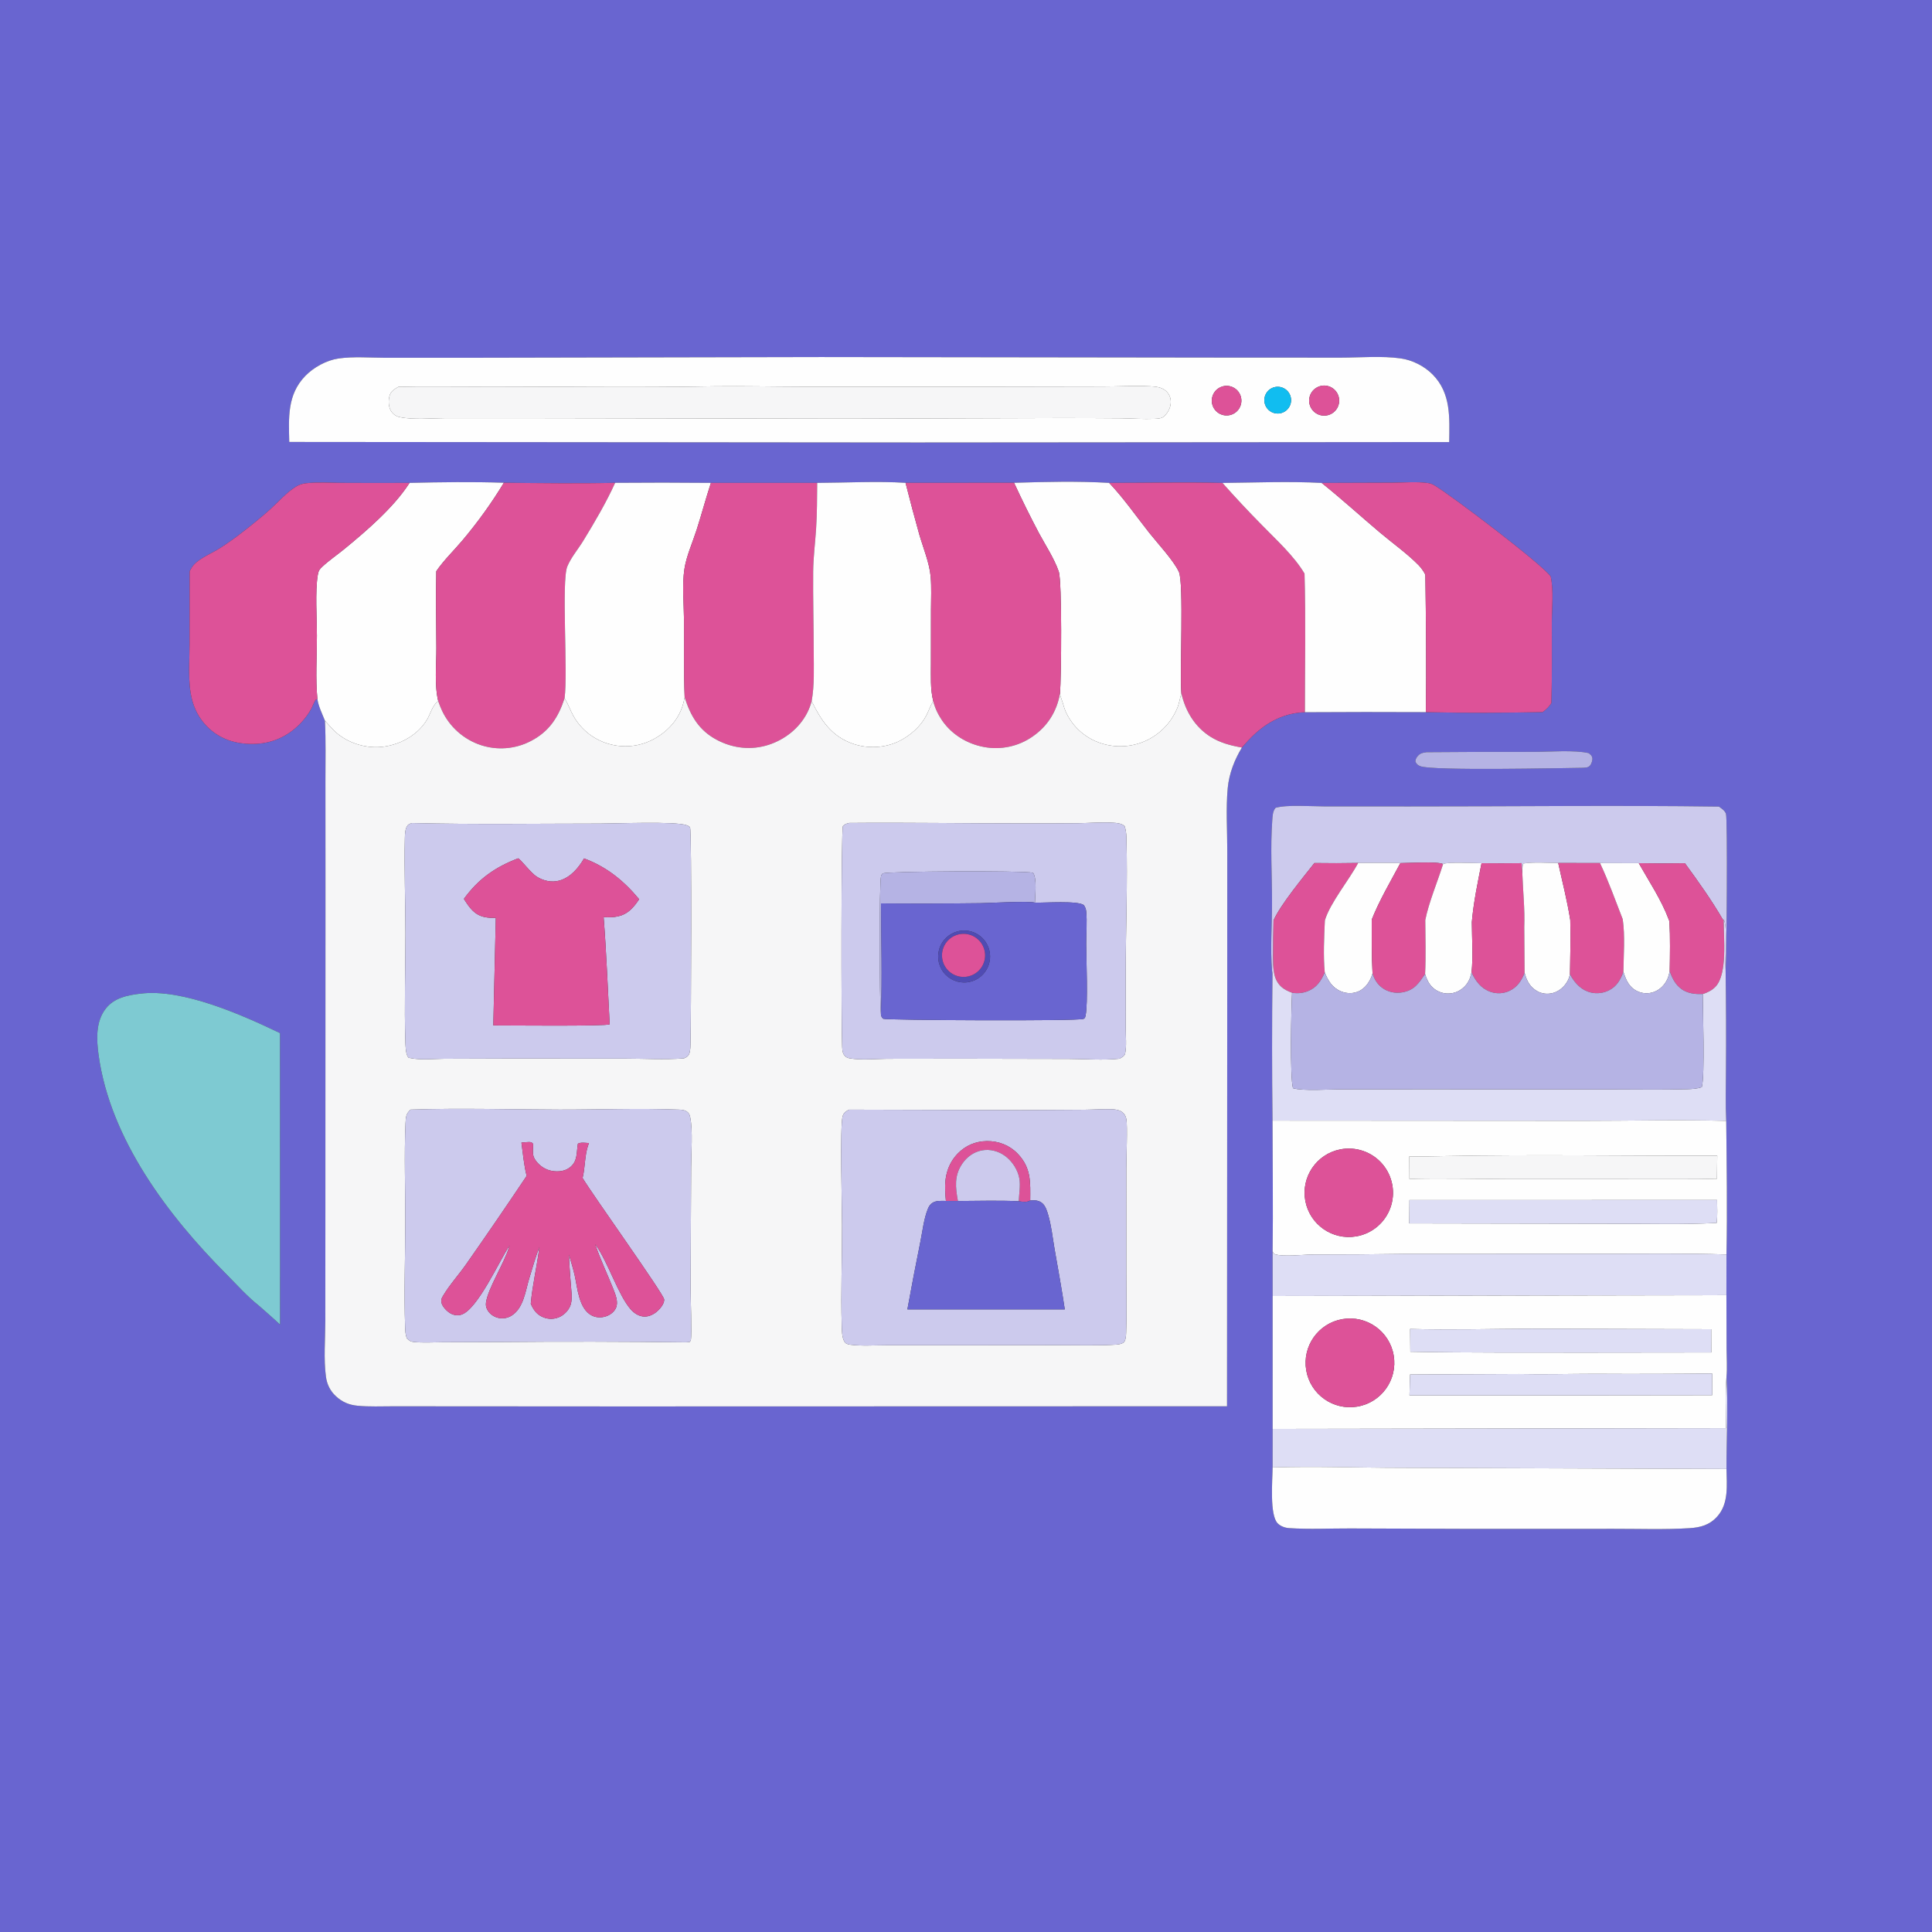
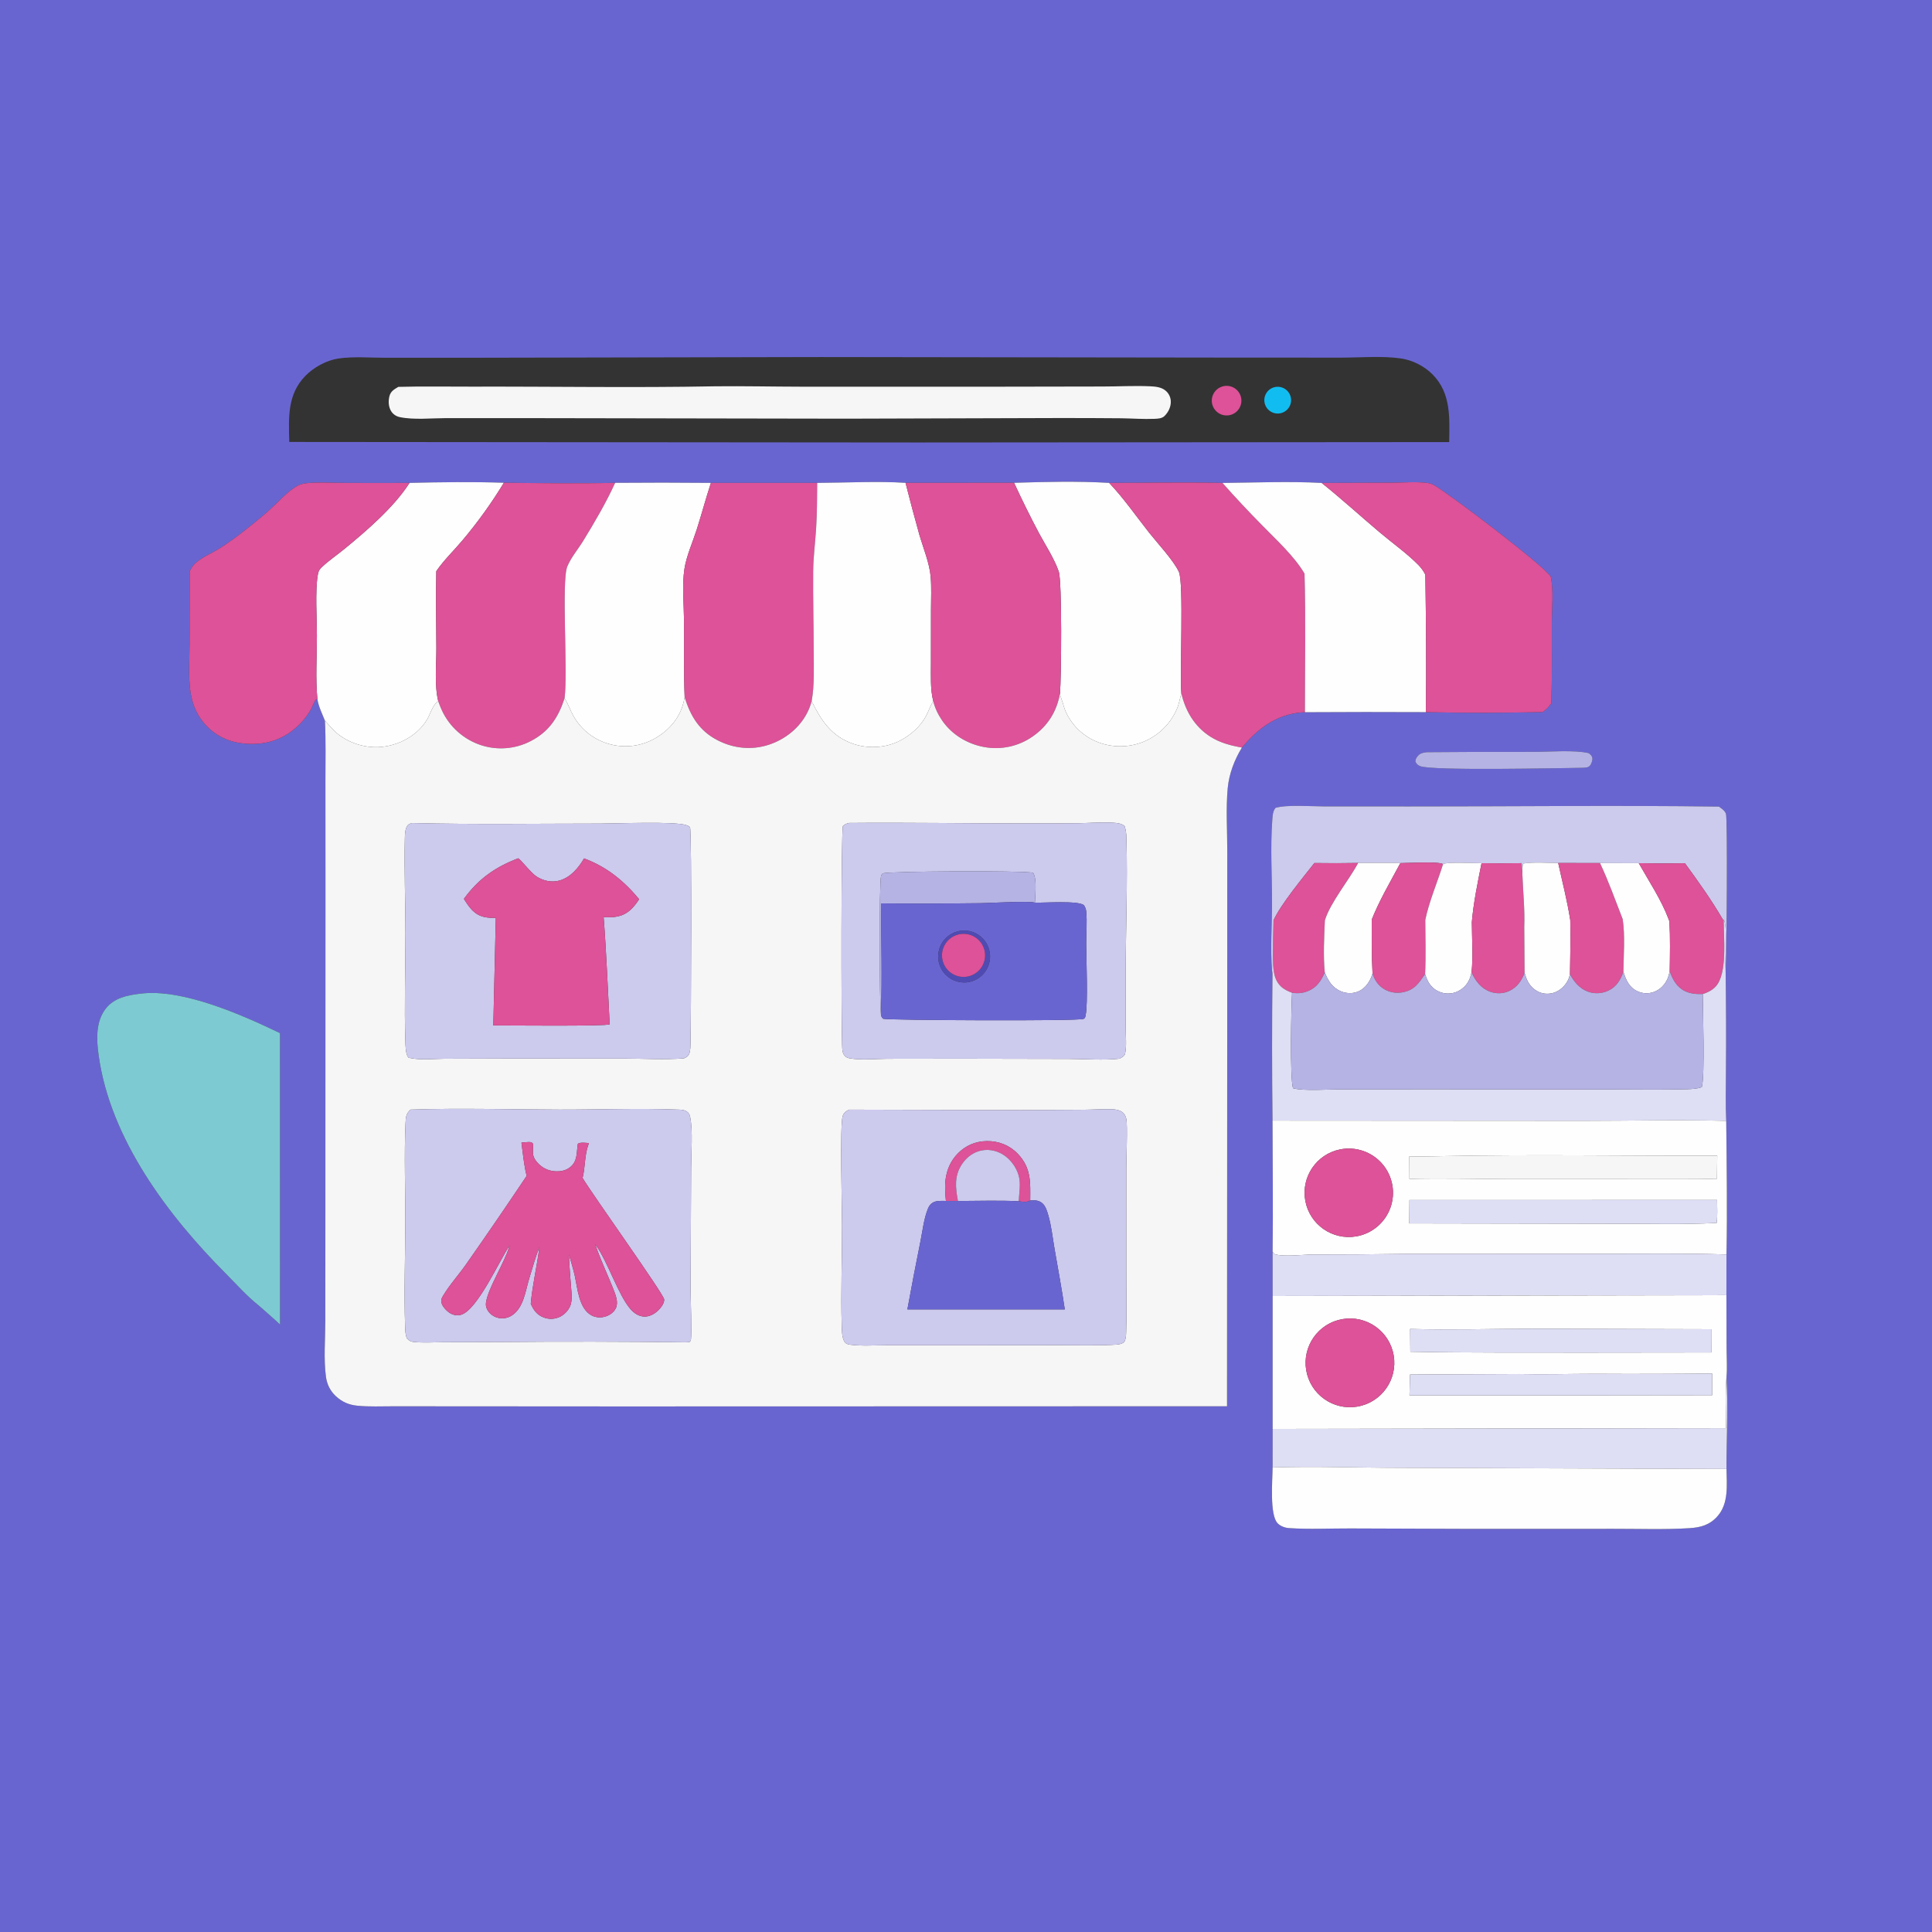
<svg xmlns="http://www.w3.org/2000/svg" width="1024" height="1024">
  <rect width="100%" height="100%" fill="#333333" stroke="none" />
  <path fill="#6965D0" d="M0 0L1024 0L1024 1024L0 1024L0 0ZM217.064 255.939C205.102 256.004 193.14 256 181.178 255.927C174.998 255.907 168.447 255.432 162.33 256.113C160.254 256.344 158.605 256.845 156.818 257.954C151.806 261.065 147.657 265.912 143.291 269.862C138.457 274.236 133.249 278.363 128.102 282.362C124.422 285.221 120.62 287.918 116.706 290.447C112.445 293.157 106.088 295.675 102.747 299.33C101.848 300.314 101.171 301.586 100.513 302.739L100.466 341.484C100.473 350.78 99.465 361.242 101.651 370.321C102.988 375.876 105.648 380.888 109.667 384.967C116.336 391.734 124.667 394.377 134.018 394.319C143.75 394.259 152.369 390.522 159.137 383.524C161.395 381.19 163.479 378.466 165.015 375.602C165.486 374.724 166.769 371.375 167.388 370.865C167.62 370.674 167.949 370.65 168.23 370.542C168.851 374.566 170.755 378.219 172.223 381.99C172.752 392.665 172.473 403.443 172.486 414.135L172.512 470.297L172.459 640.928L172.418 700.201C172.41 709.682 171.49 720.32 172.751 729.676C173.294 733.706 174.99 737.183 177.972 739.961C181.384 743.139 185.02 744.655 189.601 745.08C195.753 745.652 202.088 745.375 208.269 745.364L235.596 745.38L329.632 745.438L650.352 745.355L650.462 517.985L650.484 450.941C650.485 440.044 649.701 428.468 650.725 417.643C651.441 410.078 654.293 402.685 658.232 396.225C659.285 395 660.36 393.794 661.456 392.607C669.714 383.744 679.368 377.953 691.631 377.495C712.999 377.363 734.368 377.349 755.737 377.452C776.281 377.953 797.073 377.853 817.621 377.417C819.622 375.969 820.865 374.744 822.246 372.665C822.686 358.431 822.473 344.135 822.498 329.892C822.512 322.292 823.546 312.955 821.906 305.583C817.541 299.197 769.182 262.491 760.334 257.287C759.138 256.583 758.273 256.222 756.885 256.024C750.901 255.174 744.033 255.813 737.976 255.831L700.507 255.961C683.123 255.032 665.351 255.803 647.94 255.965C627.977 255.486 607.855 255.94 587.879 255.94C571.326 254.962 554.065 255.377 537.483 255.895L479.958 255.918C465.659 254.943 447.823 255.875 433.122 255.937L376.802 255.934C359.88 255.773 342.957 255.763 326.035 255.905C306.434 256.354 286.673 256.071 267.062 255.871C250.503 255.303 233.63 255.554 217.064 255.939ZM914.612 514.129C915.176 507.105 915.731 433.782 914.785 431.226C914.604 430.737 914.091 429.988 913.718 429.612C912.942 428.832 911.966 428.168 911.086 427.508C856.359 426.758 801.549 427.466 746.811 427.419L701.591 427.392C694.95 427.395 682.017 426.404 676.072 428.165C674.563 429.943 674.501 432.345 674.331 434.643C673.264 449.088 674.199 464.165 674.201 478.675C674.202 490.456 673.235 502.783 674.211 514.513C674.269 515.237 674.344 515.959 674.435 516.68C674.149 542.438 674.157 568.198 674.459 593.956C674.482 617.032 674.814 640.154 674.508 663.225L674.521 686.898L674.527 757.356L674.502 777.784C674.468 784.279 672.784 803.085 677.252 807.46C678.783 808.958 681.051 809.777 683.149 809.921C693.861 810.653 704.973 810.067 715.731 810.109L780.679 810.336L855.188 810.31C868.538 810.278 882.172 810.802 895.477 809.962C901.314 809.594 906.097 808.308 910.178 803.771C916.362 796.896 915.218 787.139 915.079 778.593C915.051 762.377 916.028 745.939 915.079 729.757C915.516 724.981 915.143 719.928 915.125 715.112L915.033 686.467L915.071 664.892C915.542 641.353 915.171 617.629 914.935 594.081C914.509 585.275 914.781 576.333 914.796 567.515C914.937 549.719 914.876 531.923 914.612 514.129ZM435.168 189.246L251.685 189.612L204.107 189.621C196.148 189.619 187.273 188.866 179.411 190.014C173.07 190.94 166.215 194.693 161.762 199.311C152.163 209.264 153.026 221.454 153.315 234.243L486.25 234.526L768.108 234.309C768.272 221.373 769.158 208.408 759.3 198.467C754.896 194.026 748.62 190.848 742.416 189.967C732.395 188.544 720.982 189.547 710.833 189.557L650.383 189.531L435.168 189.246ZM756.057 398.684C753.773 399.049 752.515 399.221 751.069 401.172C750.468 401.983 750.282 402.624 750.161 403.631C750.781 404.977 751.417 405.582 752.822 406.122C759.32 408.619 827.243 407.107 839.125 406.953C840.527 406.786 841.714 406.924 842.733 405.786C843.501 404.927 844.179 402.874 843.983 401.768C843.742 400.41 843.038 399.998 842.052 399.174C834.765 397.395 820.898 398.492 812.749 398.497C793.852 398.458 774.954 398.52 756.057 398.684ZM74.276 526.679C67.534 527.459 60.602 528.854 56.122 534.492C50.605 541.435 51.136 551.113 52.285 559.375C58.466 603.834 89.131 644.403 119.95 675.316C125.469 680.852 131.044 687.175 137.178 691.992C140.946 695.323 144.767 698.611 148.431 702.057L148.401 547.56C128.364 537.963 96.623 523.768 74.276 526.679Z" />
-   <path fill="#FEFEFE" d="M153.315 234.243C153.026 221.454 152.163 209.264 161.762 199.311C166.215 194.693 173.07 190.94 179.411 190.014C187.273 188.866 196.148 189.619 204.107 189.621L251.685 189.612L435.168 189.246L650.383 189.531L710.833 189.557C720.982 189.547 732.395 188.544 742.416 189.967C748.62 190.848 754.896 194.026 759.3 198.467C769.158 208.408 768.272 221.373 768.108 234.309L486.25 234.526L153.315 234.243ZM379.257 204.744C336.015 205.577 292.674 204.808 249.419 204.926C236.673 204.961 223.86 204.703 211.122 205.047C208.951 206.359 207.103 207.328 206.42 209.943C205.749 212.508 205.871 215.603 207.296 217.902C208.345 219.595 210.004 220.69 211.942 221.089C219.414 222.63 228.642 221.633 236.338 221.614L279.71 221.619L448.403 221.906L560.751 221.571C571.914 221.555 583.076 221.595 594.239 221.692C600.088 221.775 606.066 222.237 611.903 221.99C613.695 221.914 615.827 221.832 617.173 220.524C619.23 218.525 620.657 215.637 620.545 212.733C620.481 210.483 619.434 208.375 617.682 206.963C615.407 205.138 612.403 204.868 609.592 204.741C601.193 204.362 592.666 204.863 584.248 204.86L522.473 204.968L424.318 204.953C409.305 204.926 394.265 204.584 379.257 204.744ZM647.759 204.873C645.059 205.724 643.027 207.963 642.441 210.733C641.855 213.502 642.805 216.372 644.929 218.244C647.052 220.116 650.018 220.7 652.692 219.771C656.745 218.365 658.917 213.963 657.569 209.891C656.22 205.818 651.85 203.583 647.759 204.873ZM699.207 204.807C696.488 205.754 694.492 208.094 693.985 210.928C693.478 213.763 694.54 216.65 696.762 218.481C698.984 220.311 702.021 220.801 704.706 219.761C708.76 218.19 710.806 213.661 709.306 209.581C707.806 205.502 703.312 203.377 699.207 204.807ZM675.066 205.332C671.363 206.509 669.297 210.448 670.434 214.163C671.571 217.879 675.487 219.988 679.215 218.891C681.662 218.172 683.535 216.192 684.117 213.708C684.7 211.224 683.903 208.618 682.03 206.885C680.157 205.152 677.498 204.559 675.066 205.332Z" />
  <path fill="#F6F6F7" d="M211.122 205.047C223.86 204.703 236.673 204.961 249.419 204.926C292.674 204.808 336.015 205.577 379.257 204.744C394.265 204.584 409.305 204.926 424.318 204.953L522.473 204.968L584.248 204.86C592.666 204.863 601.193 204.362 609.592 204.741C612.403 204.868 615.407 205.138 617.682 206.963C619.434 208.375 620.481 210.483 620.545 212.733C620.657 215.637 619.23 218.525 617.173 220.524C615.827 221.832 613.695 221.914 611.903 221.99C606.066 222.237 600.088 221.775 594.239 221.692C583.076 221.595 571.914 221.555 560.751 221.571L448.403 221.906L279.71 221.619L236.338 221.614C228.642 221.633 219.414 222.63 211.942 221.089C210.004 220.69 208.345 219.595 207.296 217.902C205.871 215.603 205.749 212.508 206.42 209.943C207.103 207.328 208.951 206.359 211.122 205.047Z" />
  <path fill="#DD5298" d="M652.692 219.771C650.018 220.7 647.052 220.116 644.929 218.244C642.805 216.372 641.855 213.502 642.441 210.733C643.027 207.963 645.059 205.724 647.759 204.873C651.85 203.583 656.22 205.818 657.569 209.891C658.917 213.963 656.745 218.365 652.692 219.771Z" />
-   <path fill="#DD5298" d="M704.706 219.761C702.021 220.801 698.984 220.311 696.762 218.481C694.54 216.65 693.478 213.763 693.985 210.928C694.492 208.094 696.488 205.754 699.207 204.807C703.312 203.377 707.806 205.502 709.306 209.581C710.806 213.661 708.76 218.19 704.706 219.761Z" />
  <path fill="#11BDF0" d="M679.215 218.891C675.487 219.988 671.571 217.879 670.434 214.163C669.297 210.448 671.363 206.509 675.066 205.332C677.498 204.559 680.157 205.152 682.03 206.885C683.903 208.618 684.7 211.224 684.117 213.708C683.535 216.192 681.662 218.172 679.215 218.891Z" />
  <path fill="#FEFEFE" d="M217.064 255.939C233.63 255.554 250.503 255.303 267.062 255.871C260.503 266.679 253.365 276.574 245.238 286.259C240.687 291.682 235.215 296.918 231.238 302.736C230.948 316.267 231.221 329.842 231.281 343.378C231.321 352.34 230.173 362.963 232.273 371.65C232.027 371.847 231.774 372.036 231.536 372.242C229.122 374.318 228.046 378.449 226.455 381.186C220.892 390.759 209.128 396.344 198.342 396.001C190.014 395.735 181.581 392.251 175.913 386.053L172.223 381.99C170.755 378.219 168.851 374.566 168.23 370.542C167.158 359.635 167.974 347.878 167.965 336.872C167.957 327.858 166.974 313.141 168.435 304.767C168.48 304.513 168.535 304.261 168.582 304.007C168.905 302.276 169.624 301.479 170.911 300.282C174.51 296.938 178.732 294.077 182.54 290.956C194.324 281.297 208.505 269.097 216.8 256.355C216.889 256.217 216.976 256.078 217.064 255.939Z" />
  <path fill="#FEFEFE" d="M537.483 255.895C554.065 255.377 571.326 254.962 587.879 255.94C595.605 264.064 602.142 273.556 609.096 282.351C613.535 287.966 621.893 296.881 624.806 303.025C627.551 308.814 625.219 356.214 626.144 367.42C625.348 370.305 624.924 373.214 623.689 375.969C620.163 383.98 613.589 390.254 605.423 393.403C597.316 396.494 588.314 396.247 580.388 392.717C573.427 389.594 567.869 384.003 564.786 377.024C563.9 374.996 563.479 372.834 562.695 370.777C562.276 369.676 561.97 368.78 561.815 367.603C562.518 359.53 562.972 308.123 561.148 302.898C558.701 295.889 554.24 289.197 550.72 282.659C546.066 273.859 541.652 264.934 537.483 255.895Z" />
  <path fill="#DD5298" d="M100.513 302.739C101.171 301.586 101.848 300.314 102.747 299.33C106.088 295.675 112.445 293.157 116.706 290.447C120.62 287.918 124.422 285.221 128.102 282.362C133.249 278.363 138.457 274.236 143.291 269.862C147.657 265.912 151.806 261.065 156.818 257.954C158.605 256.845 160.254 256.344 162.33 256.113C168.447 255.432 174.998 255.907 181.178 255.927C193.14 256 205.102 256.004 217.064 255.939C216.976 256.078 216.889 256.217 216.8 256.355C208.505 269.097 194.324 281.297 182.54 290.956C178.732 294.077 174.51 296.938 170.911 300.282C169.624 301.479 168.905 302.276 168.582 304.007C168.535 304.261 168.48 304.513 168.435 304.767C166.974 313.141 167.957 327.858 167.965 336.872C167.974 347.878 167.158 359.635 168.23 370.542C167.949 370.65 167.62 370.674 167.388 370.865C166.769 371.375 165.486 374.724 165.015 375.602C163.479 378.466 161.395 381.19 159.137 383.524C152.369 390.522 143.75 394.259 134.018 394.319C124.667 394.377 116.336 391.734 109.667 384.967C105.648 380.888 102.988 375.876 101.651 370.321C99.465 361.242 100.473 350.78 100.466 341.484L100.513 302.739Z" />
  <path fill="#DD5298" d="M267.062 255.871C286.673 256.071 306.434 256.354 326.035 255.905C321.267 266.414 315.151 276.809 309.121 286.661C306.433 291.052 302.618 295.521 300.675 300.259C297.505 307.989 301.072 356.506 299.229 370.094C295.911 380.271 291.026 387.789 281.289 392.798C273.055 397.073 263.436 397.815 254.645 394.851C245.705 391.819 238.375 385.293 234.331 376.763C233.537 375.112 232.909 373.367 232.273 371.65C230.173 362.963 231.321 352.34 231.281 343.378C231.221 329.842 230.948 316.267 231.238 302.736C235.215 296.918 240.687 291.682 245.238 286.259C253.365 276.574 260.503 266.679 267.062 255.871Z" />
  <path fill="#FEFEFE" d="M326.035 255.905C342.957 255.763 359.88 255.773 376.802 255.934C374.091 264.171 371.879 272.564 369.226 280.824C367.12 287.383 363.837 294.683 362.784 301.404C361.441 309.983 362.459 319.834 362.537 328.532C362.659 342.198 362.341 355.953 362.883 369.602C362.699 370.535 362.493 371.463 362.265 372.386C360.279 380.422 354.903 386.719 347.908 390.928C340.627 395.359 331.864 396.661 323.609 394.539C315.172 392.41 307.999 386.874 303.802 379.252C302.248 376.413 301.239 373.401 299.549 370.612L299.229 370.094C301.072 356.506 297.505 307.989 300.675 300.259C302.618 295.521 306.433 291.052 309.121 286.661C315.151 276.809 321.267 266.414 326.035 255.905Z" />
  <path fill="#DD5298" d="M376.802 255.934L433.122 255.937C433.072 264.005 433.064 272.089 432.557 280.145C432.081 287.701 431.067 295.322 430.999 302.888C430.873 317.08 431.251 331.3 431.287 345.496C431.309 354.117 431.723 363.119 430.19 371.629C429.624 373.747 428.84 375.801 427.851 377.757C423.676 385.93 416.086 391.93 407.415 394.754C398.311 397.719 388.693 396.702 380.224 392.292C370.591 387.275 366.071 379.651 362.883 369.602C362.341 355.953 362.659 342.198 362.537 328.532C362.459 319.834 361.441 309.983 362.784 301.404C363.837 294.683 367.12 287.383 369.226 280.824C371.879 272.564 374.091 264.171 376.802 255.934Z" />
  <path fill="#FEFEFE" d="M433.122 255.937C447.823 255.875 465.659 254.943 479.958 255.918C482.27 265.078 484.702 274.208 487.254 283.305C489.281 290.302 492.675 298.456 493.279 305.706C493.752 311.375 493.471 317.223 493.447 322.912L493.418 351.682C493.434 358.248 493.026 365.193 494.639 371.609C493.165 373.96 492.212 376.761 490.946 379.251C488.038 384.97 482.478 389.834 476.766 392.705C469.271 396.473 459.948 396.944 452.038 394.193C440.757 390.27 435.206 381.887 430.19 371.629C431.723 363.119 431.309 354.117 431.287 345.496C431.251 331.3 430.873 317.08 430.999 302.888C431.067 295.322 432.081 287.701 432.557 280.145C433.064 272.089 433.072 264.005 433.122 255.937Z" />
  <path fill="#DD5298" d="M479.958 255.918L537.483 255.895C541.652 264.934 546.066 273.859 550.72 282.659C554.24 289.197 558.701 295.889 561.148 302.898C562.972 308.123 562.518 359.53 561.815 367.603C560.101 377.104 555.308 384.832 547.314 390.37C539.801 395.615 530.493 397.614 521.489 395.915C512.639 394.294 504.43 389.296 499.323 381.837C497.227 378.777 495.502 375.224 494.639 371.609C493.026 365.193 493.434 358.248 493.418 351.682L493.447 322.912C493.471 317.223 493.752 311.375 493.279 305.706C492.675 298.456 489.281 290.302 487.254 283.305C484.702 274.208 482.27 265.078 479.958 255.918Z" />
  <path fill="#DD5298" d="M587.879 255.94C607.855 255.94 627.977 255.486 647.94 255.965C654.667 263.558 661.598 270.967 668.726 278.185C676.433 286.138 685.763 294.492 691.425 304.017C692.109 328.461 691.62 353.04 691.631 377.495C679.368 377.953 669.714 383.744 661.456 392.607C660.36 393.794 659.285 395 658.232 396.225C652.286 395.151 646.748 393.743 641.582 390.488C633.282 385.26 628.261 376.845 626.144 367.42C625.219 356.214 627.551 308.814 624.806 303.025C621.893 296.881 613.535 287.966 609.096 282.351C602.142 273.556 595.605 264.064 587.879 255.94Z" />
  <path fill="#FEFEFE" d="M647.94 255.965C665.351 255.803 683.123 255.032 700.507 255.961C711.017 264.358 721.039 273.52 731.328 282.2C737.996 287.824 745.636 293.225 751.74 299.404C753.304 300.987 754.443 302.617 755.458 304.586C755.827 328.812 756.023 353.231 755.737 377.452C734.368 377.349 712.999 377.363 691.631 377.495C691.62 353.04 692.109 328.461 691.425 304.017C685.763 294.492 676.433 286.138 668.726 278.185C661.598 270.967 654.667 263.558 647.94 255.965Z" />
  <path fill="#DD5298" d="M700.507 255.961L737.976 255.831C744.033 255.813 750.901 255.174 756.885 256.024C758.273 256.222 759.138 256.583 760.334 257.287C769.182 262.491 817.541 299.197 821.906 305.583C823.546 312.955 822.512 322.292 822.498 329.892C822.473 344.135 822.686 358.431 822.246 372.665C820.865 374.744 819.622 375.969 817.621 377.417C797.073 377.853 776.281 377.953 755.737 377.452C756.023 353.231 755.827 328.812 755.458 304.586C754.443 302.617 753.304 300.987 751.74 299.404C745.636 293.225 737.996 287.824 731.328 282.2C721.039 273.52 711.017 264.358 700.507 255.961Z" />
  <path fill="#F6F6F7" d="M494.639 371.609C495.502 375.224 497.227 378.777 499.323 381.837C504.43 389.296 512.639 394.294 521.489 395.915C530.493 397.614 539.801 395.615 547.314 390.37C555.308 384.832 560.101 377.104 561.815 367.603C561.97 368.78 562.276 369.676 562.695 370.777C563.479 372.834 563.9 374.996 564.786 377.024C567.869 384.003 573.427 389.594 580.388 392.717C588.314 396.247 597.316 396.494 605.423 393.403C613.589 390.254 620.163 383.98 623.689 375.969C624.924 373.214 625.348 370.305 626.144 367.42C628.261 376.845 633.282 385.26 641.582 390.488C646.748 393.743 652.286 395.151 658.232 396.225C654.293 402.685 651.441 410.078 650.725 417.643C649.701 428.468 650.485 440.044 650.484 450.941L650.462 517.985L650.352 745.355L329.632 745.438L235.596 745.38L208.269 745.364C202.088 745.375 195.753 745.652 189.601 745.08C185.02 744.655 181.384 743.139 177.972 739.961C174.99 737.183 173.294 733.706 172.751 729.676C171.49 720.32 172.41 709.682 172.418 700.201L172.459 640.928L172.512 470.297L172.486 414.135C172.473 403.443 172.752 392.665 172.223 381.99L175.913 386.053C181.581 392.251 190.014 395.735 198.342 396.001C209.128 396.344 220.892 390.759 226.455 381.186C228.046 378.449 229.122 374.318 231.536 372.242C231.774 372.036 232.027 371.847 232.273 371.65C232.909 373.367 233.537 375.112 234.331 376.763C238.375 385.293 245.705 391.819 254.645 394.851C263.436 397.815 273.055 397.073 281.289 392.798C291.026 387.789 295.911 380.271 299.229 370.094L299.549 370.612C301.239 373.401 302.248 376.413 303.802 379.252C307.999 386.874 315.172 392.41 323.609 394.539C331.864 396.661 340.627 395.359 347.908 390.928C354.903 386.719 360.279 380.422 362.265 372.386C362.493 371.463 362.699 370.535 362.883 369.602C366.071 379.651 370.591 387.275 380.224 392.292C388.693 396.702 398.311 397.719 407.415 394.754C416.086 391.93 423.676 385.93 427.851 377.757C428.84 375.801 429.624 373.747 430.19 371.629C435.206 381.887 440.757 390.27 452.038 394.193C459.948 396.944 469.271 396.473 476.766 392.705C482.478 389.834 488.038 384.97 490.946 379.251C492.212 376.761 493.165 373.96 494.639 371.609ZM218.301 436.234C216.933 436.72 216.24 436.909 215.542 438.251C214.675 439.915 214.625 442.399 214.58 444.251C214.179 461.057 214.903 478.086 214.907 494.919C214.911 513.894 214.223 533.065 214.857 552.017C214.93 554.183 214.991 557.929 216.023 559.811C216.552 560.777 216.411 560.566 217.487 560.795C222.928 561.95 229.83 561.179 235.43 561.154L269.044 561.046L331.061 561.068C341.424 561.074 352.185 561.733 362.489 560.962C363.764 560.371 364.608 560.036 365.232 558.675C366.038 556.917 365.928 554.06 365.983 552.133C366.287 541.457 366.704 440.971 365.743 438.626C365.471 437.96 364.485 437.584 363.831 437.359C357.578 435.206 326.623 436.522 318.005 436.524C284.817 436.528 251.473 437.057 218.301 436.234ZM450.155 436.183C448.642 436.543 447.913 436.695 446.765 437.825C445.787 440.826 445.87 543.285 446.358 554.373C446.422 555.844 446.432 557.574 447.206 558.88C447.919 560.084 448.927 560.697 450.271 560.928C456.503 561.996 463.978 561.2 470.318 561.169L509.099 561.12L566.416 561.239C575.166 561.255 584.706 562.074 593.364 561.135C594.471 560.479 596.044 559.809 596.333 558.447C597.216 554.29 596.64 549.166 596.641 544.885L596.624 517.237C596.638 492.83 597.722 468.18 597.013 443.802C596.953 441.721 596.717 439.807 596.046 437.827C594.292 436.333 591.95 436.18 589.689 436.054C583.696 435.72 577.493 436.226 571.473 436.33C561.628 436.42 551.782 436.45 541.936 436.421C511.363 436.43 480.719 435.909 450.155 436.183ZM217.587 588.122C215.191 590.33 215.084 592.115 214.942 595.243C214.161 612.459 214.856 629.988 214.827 647.239C214.796 665.865 214.081 684.722 214.725 703.328C214.797 705.411 214.864 707.498 215.711 709.429C216.825 710.528 217.644 711.112 219.253 711.276C224.3 711.791 229.697 711.411 234.782 711.395L265.658 711.278C298.314 710.985 330.971 711.045 363.625 711.458L365.485 711.302C365.703 710.979 366.05 710.713 366.138 710.334C366.777 707.59 366.015 687.251 366.018 682.956L366.31 618.757C366.312 610.896 367.327 599.545 365.791 592.029C365.532 590.761 365.146 589.906 364.036 589.141C362.672 588.201 361.084 588.182 359.48 588.12C338.633 587.312 317.432 588.168 296.55 588.121C270.302 588.063 243.809 587.232 217.587 588.122ZM449.978 588.151C448.321 589.065 447.172 589.713 446.605 591.67C445.127 596.767 446.293 640.796 446.314 649.41C446.359 667.098 445.612 684.9 446.14 702.573C446.215 705.094 446.241 708.711 447.458 710.927C448.156 712.198 449.304 712.549 450.643 712.721C456.736 713.503 463.437 713.012 469.583 713.013L505.008 713.008L561.134 712.957C571.326 712.933 581.746 713.301 591.915 712.666C593.451 712.44 594.579 712.348 595.828 711.325C596.797 709.754 596.811 707.862 596.88 706.063C597.26 696.172 596.953 686.156 596.961 676.253L596.957 619.424C596.948 614.544 597.688 596.413 596.976 593.085C596.622 591.429 595.906 590.153 594.468 589.196C593.099 588.287 591.071 587.99 589.466 587.934C584.602 587.764 579.631 588.149 574.754 588.189L540.871 588.393L449.978 588.151Z" />
  <path fill="#B5B3E4" d="M839.125 406.953C827.243 407.107 759.32 408.619 752.822 406.122C751.417 405.582 750.781 404.977 750.161 403.631C750.282 402.624 750.468 401.983 751.069 401.172C752.515 399.221 753.773 399.049 756.057 398.684C774.954 398.52 793.852 398.458 812.749 398.497C820.898 398.492 834.765 397.395 842.052 399.174C843.038 399.998 843.742 400.41 843.983 401.768C844.179 402.874 843.501 404.927 842.733 405.786C841.714 406.924 840.527 406.786 839.125 406.953Z" />
  <path fill="#CCCAED" d="M719.845 457.393C712.117 457.537 704.386 457.55 696.657 457.431C690.726 464.952 678.587 479.641 675.003 487.836C674.885 494.162 674.827 500.489 674.83 506.816C674.748 510.082 674.781 513.432 674.435 516.68C674.344 515.959 674.269 515.237 674.211 514.513C673.235 502.783 674.202 490.456 674.201 478.675C674.199 464.165 673.264 449.088 674.331 434.643C674.501 432.345 674.563 429.943 676.072 428.165C682.017 426.404 694.95 427.395 701.591 427.392L746.811 427.419C801.549 427.466 856.359 426.758 911.086 427.508C911.966 428.168 912.942 428.832 913.718 429.612C914.091 429.988 914.604 430.737 914.785 431.226C915.731 433.782 915.176 507.105 914.612 514.129C914.151 509.08 915.816 490.425 913.579 487.472L913.143 487.37C907.221 477.17 900.026 467.057 893.047 457.539C884.89 457.686 876.731 457.675 868.574 457.505L848.04 457.451L825.878 457.41C819.925 457.373 813.228 456.791 807.362 457.673C806.719 459.357 806.9 461.41 806.884 463.205C806.659 461.326 806.613 459.393 806.486 457.502C799.404 457.595 792.32 457.6 785.237 457.519C781.889 457.498 766.69 456.752 764.861 457.982C762.108 456.477 746.321 457.464 742.216 457.463C734.778 457.208 727.289 457.383 719.845 457.393Z" />
  <path fill="#CCCAED" d="M362.489 560.962C352.185 561.733 341.424 561.074 331.061 561.068L269.044 561.046L235.43 561.154C229.83 561.179 222.928 561.95 217.487 560.795C216.411 560.566 216.552 560.777 216.023 559.811C214.991 557.929 214.93 554.183 214.857 552.017C214.223 533.065 214.911 513.894 214.907 494.919C214.903 478.086 214.179 461.057 214.58 444.251C214.625 442.399 214.675 439.915 215.542 438.251C216.24 436.909 216.933 436.72 218.301 436.234C251.473 437.057 284.817 436.528 318.005 436.524C326.623 436.522 357.578 435.206 363.831 437.359C364.485 437.584 365.471 437.96 365.743 438.626C366.704 440.971 366.287 541.457 365.983 552.133C365.928 554.06 366.038 556.917 365.232 558.675C364.608 560.036 363.764 560.371 362.489 560.962ZM274.631 454.937C262.531 459.547 253.548 465.82 245.868 476.434C248.739 480.965 251.346 484.935 256.985 486.083C258.911 486.476 260.83 486.524 262.788 486.524L261.466 543.487C268.068 543.457 321.233 544.021 323.139 542.895C322.112 523.982 321.429 504.976 319.936 486.095C325.442 486.357 330.003 486.069 334.295 482.112C336.065 480.481 337.436 478.602 338.758 476.605C330.606 466.785 321.575 459.456 309.555 454.979C306.596 460.061 302.388 465.074 296.486 466.723C292.398 467.865 288.026 466.875 284.483 464.647C281.339 462.67 276.036 455.521 274.631 454.937Z" />
  <path fill="#CCCAED" d="M593.364 561.135C584.706 562.074 575.166 561.255 566.416 561.239L509.099 561.12L470.318 561.169C463.978 561.2 456.503 561.996 450.271 560.928C448.927 560.697 447.919 560.084 447.206 558.88C446.432 557.574 446.422 555.844 446.358 554.373C445.87 543.285 445.787 440.826 446.765 437.825C447.913 436.695 448.642 436.543 450.155 436.183C480.719 435.909 511.363 436.43 541.936 436.421C551.782 436.45 561.628 436.42 571.473 436.33C577.493 436.226 583.696 435.72 589.689 436.054C591.95 436.18 594.292 436.333 596.046 437.827C596.717 439.807 596.953 441.721 597.013 443.802C597.722 468.18 596.638 492.83 596.624 517.237L596.641 544.885C596.64 549.166 597.216 554.29 596.333 558.447C596.044 559.809 594.471 560.479 593.364 561.135ZM548.542 478.421C548.597 474.422 549.734 465.896 547.542 462.568C541.183 461.338 470.327 461.77 468.081 462.901C467.507 463.189 467.186 463.619 466.998 464.231C465.954 467.615 466.094 531.7 466.919 537.578C466.945 537.803 466.93 538.036 466.997 538.252C467.175 538.823 467.619 539.673 468.161 539.976C469.522 540.737 571.434 541.294 574.313 540.024C575.145 539.657 575.193 539.07 575.383 538.213C576.737 532.123 575.731 508.096 575.712 500.202C575.698 494.65 576.24 488.612 575.721 483.133C575.591 481.757 575.212 480.85 574.45 479.714C571.161 477.254 553.698 478.576 548.542 478.421Z" />
  <path fill="#DD5298" d="M245.868 476.434C253.548 465.82 262.531 459.547 274.631 454.937C276.036 455.521 281.339 462.67 284.483 464.647C288.026 466.875 292.398 467.865 296.486 466.723C302.388 465.074 306.596 460.061 309.555 454.979C321.575 459.456 330.606 466.785 338.758 476.605C337.436 478.602 336.065 480.481 334.295 482.112C330.003 486.069 325.442 486.357 319.936 486.095C321.429 504.976 322.112 523.982 323.139 542.895C321.233 544.021 268.068 543.457 261.466 543.487L262.788 486.524C260.83 486.524 258.911 486.476 256.985 486.083C251.346 484.935 248.739 480.965 245.868 476.434Z" />
  <path fill="#DD5298" d="M696.657 457.431C704.386 457.55 712.117 457.537 719.845 457.393C714.991 466.519 704.92 478.614 702.205 487.858C701.811 496.702 701.312 506.606 702.146 515.406C700.241 519.893 697.837 523.518 693.073 525.37C690.366 526.422 687.671 526.628 684.821 526.195C682.617 525.338 680.561 524.432 678.841 522.757C674.498 518.527 674.91 512.396 674.83 506.816C674.827 500.489 674.885 494.162 675.003 487.836C678.587 479.641 690.726 464.952 696.657 457.431Z" />
  <path fill="#FEFEFE" d="M719.845 457.393C727.289 457.383 734.778 457.208 742.216 457.463C736.973 467.264 731.155 477.087 727.044 487.415C727.103 496.904 726.919 506.494 727.475 515.969C727.429 516.129 727.388 516.292 727.336 516.451C726.169 520.029 723.939 523.512 720.479 525.236C717.534 526.705 713.99 526.727 710.954 525.514C706.136 523.588 704.025 519.922 702.146 515.406C701.312 506.606 701.811 496.702 702.205 487.858C704.92 478.614 714.991 466.519 719.845 457.393Z" />
  <path fill="#DD5298" d="M742.216 457.463C746.321 457.464 762.108 456.477 764.861 457.982C762.004 467.116 757.157 478.651 755.428 487.655C755.476 497.168 755.787 506.764 755.338 516.265C751.873 521.219 749.661 524.853 743.213 525.971C739.561 526.604 735.708 525.828 732.697 523.63C729.977 521.644 728.477 519.133 727.475 515.969C726.919 506.494 727.103 496.904 727.044 487.415C731.155 477.087 736.973 467.264 742.216 457.463Z" />
  <path fill="#FEFEFE" d="M764.861 457.982C766.69 456.752 781.889 457.498 785.237 457.519C783.195 467.873 781.009 478.196 780.096 488.725C780.131 497.431 780.846 506.803 779.942 515.432C779.644 516.63 779.341 517.845 778.852 518.982C777.475 522.228 774.799 524.747 771.476 525.927C768.306 527.034 764.818 526.765 761.855 525.184C758.149 523.177 756.561 520.149 755.338 516.265C755.787 506.764 755.476 497.168 755.428 487.655C757.157 478.651 762.004 467.116 764.861 457.982Z" />
  <path fill="#DD5298" d="M785.237 457.519C792.32 457.6 799.404 457.595 806.486 457.502C806.613 459.393 806.659 461.326 806.884 463.205C807.208 472.418 808.257 482.105 807.887 491.292C807.905 499.405 807.963 507.518 808.063 515.63C806.485 519.724 804.251 523.131 800.178 525.113C797.002 526.653 793.343 526.86 790.013 525.689C784.956 523.924 782.142 520.047 779.942 515.432C780.846 506.803 780.131 497.431 780.096 488.725C781.009 478.196 783.195 467.873 785.237 457.519Z" />
  <path fill="#FEFEFE" d="M806.884 463.205C806.9 461.41 806.719 459.357 807.362 457.673C813.228 456.791 819.925 457.373 825.878 457.41C828.06 467.401 830.724 477.596 832.272 487.693C832.54 497.253 832.238 506.855 832.117 516.419C831.82 517.63 831.493 518.693 830.905 519.801C829.316 522.8 826.566 525.302 823.268 526.253C820.351 527.094 817.261 526.794 814.625 525.261C810.794 523.034 809.183 519.725 808.063 515.63C807.963 507.518 807.905 499.405 807.887 491.292C808.257 482.105 807.208 472.418 806.884 463.205Z" />
  <path fill="#DD5298" d="M825.878 457.41L848.04 457.451C852.635 467.218 856.15 477.163 860.074 487.192C861.386 496.134 860.537 506.098 860.44 515.122C858.854 519.411 856.847 522.952 852.523 525.026C849.136 526.65 845.076 526.894 841.552 525.551C837.142 523.872 834.338 520.428 832.117 516.419C832.238 506.855 832.54 497.253 832.272 487.693C830.724 477.596 828.06 467.401 825.878 457.41Z" />
  <path fill="#FEFEFE" d="M848.04 457.451L868.574 457.505C873.965 467.046 880.603 477.004 884.424 487.267L884.676 487.93C884.725 488.063 884.771 488.197 884.819 488.331C885.305 497.102 885.109 506.031 884.98 514.817C884.659 516.138 884.347 517.491 883.814 518.745C882.481 521.882 879.873 524.542 876.659 525.735C873.783 526.807 870.596 526.671 867.821 525.359C863.363 523.217 861.89 519.509 860.44 515.122C860.537 506.098 861.386 496.134 860.074 487.192C856.15 477.163 852.635 467.218 848.04 457.451Z" />
  <path fill="#DD5298" d="M868.574 457.505C876.731 457.675 884.89 457.686 893.047 457.539C900.026 467.057 907.221 477.17 913.143 487.37L913.579 487.472C913.547 496.639 915.723 516.229 909.247 522.984C907.455 524.852 904.967 526.142 902.496 526.851C899.344 526.974 896.112 526.745 893.217 525.384C888.703 523.261 886.603 519.257 884.98 514.817C885.109 506.031 885.305 497.102 884.819 488.331C884.771 488.197 884.725 488.063 884.676 487.93L884.424 487.267C880.603 477.004 873.965 467.046 868.574 457.505Z" />
  <path fill="#B5B3E4" d="M548.542 478.421C545.303 477.419 524.164 478.657 519.638 478.707C502.079 478.918 484.517 478.957 466.957 478.823C467.032 498.342 467.632 518.081 466.919 537.578C466.094 531.7 465.954 467.615 466.998 464.231C467.186 463.619 467.507 463.189 468.081 462.901C470.327 461.77 541.183 461.338 547.542 462.568C549.734 465.896 548.597 474.422 548.542 478.421Z" />
  <path fill="#6965D0" d="M466.957 478.823C484.517 478.957 502.079 478.918 519.638 478.707C524.164 478.657 545.303 477.419 548.542 478.421C553.698 478.576 571.161 477.254 574.45 479.714C575.212 480.85 575.591 481.757 575.721 483.133C576.24 488.612 575.698 494.65 575.712 500.202C575.731 508.096 576.737 532.123 575.383 538.213C575.193 539.07 575.145 539.657 574.313 540.024C571.434 541.294 469.522 540.737 468.161 539.976C467.619 539.673 467.175 538.823 466.997 538.252C466.93 538.036 466.945 537.803 466.919 537.578C467.632 518.081 467.032 498.342 466.957 478.823ZM509.6 493.279C504.668 493.784 500.388 496.903 498.398 501.444C496.407 505.985 497.014 511.246 499.985 515.215C502.956 519.184 507.832 521.249 512.75 520.619C520.221 519.662 525.535 512.876 524.672 505.394C523.81 497.911 517.093 492.512 509.6 493.279Z" />
  <path fill="#DEDEF5" d="M913.579 487.472C915.816 490.425 914.151 509.08 914.612 514.129C914.876 531.923 914.937 549.719 914.796 567.515C914.781 576.333 914.509 585.275 914.935 594.081C889.838 593.433 864.583 594.053 839.467 594.059L674.459 593.956C674.157 568.198 674.149 542.438 674.435 516.68C674.781 513.432 674.748 510.082 674.83 506.816C674.91 512.396 674.498 518.527 678.841 522.757C680.561 524.432 682.617 525.338 684.821 526.195C684.377 534.041 683.63 571.293 685.322 576.76C690.429 578.343 704.465 577.369 710.329 577.365L757.853 577.323L852.424 577.394C866.339 577.372 880.334 577.68 894.241 577.288C896.778 577.217 899.598 577.075 901.991 576.191C903.71 570.042 902.509 535.197 902.496 526.851C904.967 526.142 907.455 524.852 909.247 522.984C915.723 516.229 913.547 496.639 913.579 487.472Z" />
  <path fill="#504BB3" d="M512.75 520.619C507.832 521.249 502.956 519.184 499.985 515.215C497.014 511.246 496.407 505.985 498.398 501.444C500.388 496.903 504.668 493.784 509.6 493.279C517.093 492.512 523.81 497.911 524.672 505.394C525.535 512.876 520.221 519.662 512.75 520.619ZM508.099 495.243C501.967 496.675 498.148 502.798 499.562 508.935C500.976 515.071 507.089 518.907 513.229 517.51C519.394 516.108 523.249 509.966 521.829 503.804C520.41 497.643 514.256 493.806 508.099 495.243Z" />
  <path fill="#DD5298" d="M513.229 517.51C507.089 518.907 500.976 515.071 499.562 508.935C498.148 502.798 501.967 496.675 508.099 495.243C514.256 493.806 520.41 497.643 521.829 503.804C523.249 509.966 519.394 516.108 513.229 517.51Z" />
  <path fill="#B5B3E4" d="M832.117 516.419C834.338 520.428 837.142 523.872 841.552 525.551C845.076 526.894 849.136 526.65 852.523 525.026C856.847 522.952 858.854 519.411 860.44 515.122C861.89 519.509 863.363 523.217 867.821 525.359C870.596 526.671 873.783 526.807 876.659 525.735C879.873 524.542 882.481 521.882 883.814 518.745C884.347 517.491 884.659 516.138 884.98 514.817C886.603 519.257 888.703 523.261 893.217 525.384C896.112 526.745 899.344 526.974 902.496 526.851C902.509 535.197 903.71 570.042 901.991 576.191C899.598 577.075 896.778 577.217 894.241 577.288C880.334 577.68 866.339 577.372 852.424 577.394L757.853 577.323L710.329 577.365C704.465 577.369 690.429 578.343 685.322 576.76C683.63 571.293 684.377 534.041 684.821 526.195C687.671 526.628 690.366 526.422 693.073 525.37C697.837 523.518 700.241 519.893 702.146 515.406C704.025 519.922 706.136 523.588 710.954 525.514C713.99 526.727 717.534 526.705 720.479 525.236C723.939 523.512 726.169 520.029 727.336 516.451C727.388 516.292 727.429 516.129 727.475 515.969C728.477 519.133 729.977 521.644 732.697 523.63C735.708 525.828 739.561 526.604 743.213 525.971C749.661 524.853 751.873 521.219 755.338 516.265C756.561 520.149 758.149 523.177 761.855 525.184C764.818 526.765 768.306 527.034 771.476 525.927C774.799 524.747 777.475 522.228 778.852 518.982C779.341 517.845 779.644 516.63 779.942 515.432C782.142 520.047 784.956 523.924 790.013 525.689C793.343 526.86 797.002 526.653 800.178 525.113C804.251 523.131 806.485 519.724 808.063 515.63C809.183 519.725 810.794 523.034 814.625 525.261C817.261 526.794 820.351 527.094 823.268 526.253C826.566 525.302 829.316 522.8 830.905 519.801C831.493 518.693 831.82 517.63 832.117 516.419Z" />
  <path fill="#7ECAD2" d="M137.178 691.992C131.044 687.175 125.469 680.852 119.95 675.316C89.131 644.403 58.466 603.834 52.285 559.375C51.136 551.113 50.605 541.435 56.122 534.492C60.602 528.854 67.534 527.459 74.276 526.679C96.623 523.768 128.364 537.963 148.401 547.56L148.431 702.057C144.767 698.611 140.946 695.323 137.178 691.992Z" />
  <path fill="#CCCAED" d="M363.625 711.458C330.971 711.045 298.314 710.985 265.658 711.278L234.782 711.395C229.697 711.411 224.3 711.791 219.253 711.276C217.644 711.112 216.825 710.528 215.711 709.429C214.864 707.498 214.797 705.411 214.725 703.328C214.081 684.722 214.796 665.865 214.827 647.239C214.856 629.988 214.161 612.459 214.942 595.243C215.084 592.115 215.191 590.33 217.587 588.122C243.809 587.232 270.302 588.063 296.55 588.121C317.432 588.168 338.633 587.312 359.48 588.12C361.084 588.182 362.672 588.201 364.036 589.141C365.146 589.906 365.532 590.761 365.791 592.029C367.327 599.545 366.312 610.896 366.31 618.757L366.018 682.956C366.015 687.251 366.777 707.59 366.138 710.334C366.05 710.713 365.703 710.979 365.485 711.302L363.625 711.458ZM276.373 605.609C277.2 611.415 277.678 617.59 279.142 623.245C268.632 638.942 257.956 654.527 247.115 669.997C243.211 675.586 238.151 681.14 234.734 686.959C234.043 688.135 233.754 688.783 233.951 690.187C234.269 692.448 236.905 695.096 238.819 696.15C240.583 697.121 242.597 697.409 244.533 696.788C253.138 694.026 264.628 668.248 270.079 660.14C270.024 660.333 269.972 660.526 269.915 660.718C267.302 669.528 258.706 682.666 257.595 690.351C257.399 691.707 257.607 692.891 258.242 694.101C259.35 696.211 261.288 697.66 263.545 698.358C265.965 699.106 268.763 698.733 270.932 697.44C277.489 693.531 278.477 684.319 280.481 677.684C282.133 672.211 283.857 666.213 285.902 660.89C284.654 670.944 282.202 680.972 281.312 691.029C282.835 694.428 284.554 696.88 288.155 698.279C291.02 699.383 294.218 699.222 296.957 697.834C299.547 696.514 301.872 693.891 302.604 691.043C303.061 689.268 303.022 687.397 302.951 685.58C302.391 678.728 301.791 671.844 301.547 664.973C302.619 668.648 303.785 672.351 304.617 676.086C306.09 682.692 306.786 693.663 313.607 697.214C315.991 698.454 318.828 698.521 321.337 697.629C323.458 696.874 325.425 695.418 326.417 693.355C327.923 690.224 326.221 686.136 325.031 683.122C321.905 675.21 318.178 667.54 315.469 659.462C315.574 659.606 315.681 659.749 315.785 659.894C322.371 669.174 327.709 686.487 334.279 693.965C335.9 695.809 338.014 697.304 340.477 697.707C343.081 698.132 345.576 697.152 347.628 695.592C349.427 694.223 352.189 691.214 352.016 688.717C351.82 685.903 313.71 632.73 308.785 624.348C310.207 618.638 309.829 612.317 311.799 606.851C311.874 606.642 311.943 606.431 312.019 606.223C312.064 606.098 312.116 605.975 312.164 605.851C310.487 605.778 307.721 605.273 306.285 606.206C305.453 611.032 306.314 615.651 301.786 618.94C299.175 620.837 295.736 621.144 292.633 620.624C289.076 620.028 285.885 617.889 283.829 614.944C282.249 612.681 282.418 610.894 282.52 608.223L282.59 606.273C281.819 605.417 281.406 605.294 280.277 605.303C278.987 605.314 277.658 605.487 276.373 605.609Z" />
  <path fill="#CCCAED" d="M591.915 712.666C581.746 713.301 571.326 712.933 561.134 712.957L505.008 713.008L469.583 713.013C463.437 713.012 456.736 713.503 450.643 712.721C449.304 712.549 448.156 712.198 447.458 710.927C446.241 708.711 446.215 705.094 446.14 702.573C445.612 684.9 446.359 667.098 446.314 649.41C446.293 640.796 445.127 596.767 446.605 591.67C447.172 589.713 448.321 589.065 449.978 588.151L540.871 588.393L574.754 588.189C579.631 588.149 584.602 587.764 589.466 587.934C591.071 587.99 593.099 588.287 594.468 589.196C595.906 590.153 596.622 591.429 596.976 593.085C597.688 596.413 596.948 614.544 596.957 619.424L596.961 676.253C596.953 686.156 597.26 696.172 596.88 706.063C596.811 707.862 596.797 709.754 595.828 711.325C594.579 712.348 593.451 712.44 591.915 712.666ZM546.036 636.293C546.107 626.783 546.66 619.067 539.456 611.548C535.081 606.982 529.286 604.731 522.99 604.812C517.022 604.889 511.651 607.193 507.524 611.516C502.348 616.936 500.631 623.706 500.969 631.028C501.053 632.854 501.135 634.703 501.351 636.52C499.13 636.486 496.138 636.244 494.217 637.541C492.99 638.37 492.363 639.311 491.809 640.67C489.662 645.941 488.966 652.434 487.848 658.006C485.421 669.975 483.12 681.97 480.943 693.987L564.362 694.01C562.78 683.304 560.796 672.637 558.942 661.974C557.912 656.053 557.252 649.604 555.544 643.859C554.933 641.803 554.181 639.299 552.537 637.809C550.723 636.166 548.342 636.047 546.036 636.293Z" />
  <path fill="#FEFEFE" d="M674.459 593.956L839.467 594.059C864.583 594.053 889.838 593.433 914.935 594.081C915.171 617.629 915.542 641.353 915.071 664.892C893.026 664.213 870.873 664.582 848.817 664.55L744.359 664.599C728.075 664.832 711.789 664.943 695.503 664.933C690.439 664.976 680.415 666.222 675.868 664.805C674.885 664.499 674.961 664.093 674.508 663.225C674.814 640.154 674.482 617.032 674.459 593.956ZM710.306 609.208C697.74 611.713 689.514 623.845 691.837 636.446C694.16 649.047 706.171 657.448 718.804 655.308C727.141 653.895 734.071 648.103 736.939 640.149C739.808 632.195 738.17 623.313 732.654 616.904C727.138 610.496 718.598 607.555 710.306 609.208ZM765.871 612.75C759.58 612.845 753.243 613.08 746.955 612.918L747.03 624.853C764.145 624.396 781.337 624.873 798.458 624.93L891.625 624.964C897.758 624.988 903.89 624.919 910.021 624.759L910.169 612.536C862.103 612.704 813.918 611.831 765.871 612.75ZM747.036 636.058L746.936 648.416L856.229 648.61C874.032 648.558 892.108 649.138 909.877 648.165C910.367 644.183 910.12 640.04 910.086 636.029L747.036 636.058Z" />
  <path fill="#DD5298" d="M501.351 636.52C501.135 634.703 501.053 632.854 500.969 631.028C500.631 623.706 502.348 616.936 507.524 611.516C511.651 607.193 517.022 604.889 522.99 604.812C529.286 604.731 535.081 606.982 539.456 611.548C546.66 619.067 546.107 626.783 546.036 636.293C544.188 637.38 542.039 636.999 539.975 636.679C540.104 632.902 540.901 628.604 540.326 624.896C539.601 620.218 536.516 615.452 532.716 612.678C529.219 610.126 524.828 608.944 520.537 609.706C516.162 610.484 512.492 613.162 510.008 616.794C505.653 623.163 506.414 629.443 507.71 636.556L501.351 636.52Z" />
  <path fill="#DD5298" d="M279.142 623.245C277.678 617.59 277.2 611.415 276.373 605.609C277.658 605.487 278.987 605.314 280.277 605.303C281.406 605.294 281.819 605.417 282.59 606.273L282.52 608.223C282.418 610.894 282.249 612.681 283.829 614.944C285.885 617.889 289.076 620.028 292.633 620.624C295.736 621.144 299.175 620.837 301.786 618.94C306.314 615.651 305.453 611.032 306.285 606.206C307.721 605.273 310.487 605.778 312.164 605.851C312.116 605.975 312.064 606.098 312.019 606.223C311.943 606.431 311.874 606.642 311.799 606.851C309.829 612.317 310.207 618.638 308.785 624.348C313.71 632.73 351.82 685.903 352.016 688.717C352.189 691.214 349.427 694.223 347.628 695.592C345.576 697.152 343.081 698.132 340.477 697.707C338.014 697.304 335.9 695.809 334.279 693.965C327.709 686.487 322.371 669.174 315.785 659.894C315.681 659.749 315.574 659.606 315.469 659.462C318.178 667.54 321.905 675.21 325.031 683.122C326.221 686.136 327.923 690.224 326.417 693.355C325.425 695.418 323.458 696.874 321.337 697.629C318.828 698.521 315.991 698.454 313.607 697.214C306.786 693.663 306.09 682.692 304.617 676.086C303.785 672.351 302.619 668.648 301.547 664.973C301.791 671.844 302.391 678.728 302.951 685.58C303.022 687.397 303.061 689.268 302.604 691.043C301.872 693.891 299.547 696.514 296.957 697.834C294.218 699.222 291.02 699.383 288.155 698.279C284.554 696.88 282.835 694.428 281.312 691.029C282.202 680.972 284.654 670.944 285.902 660.89C283.857 666.213 282.133 672.211 280.481 677.684C278.477 684.319 277.489 693.531 270.932 697.44C268.763 698.733 265.965 699.106 263.545 698.358C261.288 697.66 259.35 696.211 258.242 694.101C257.607 692.891 257.399 691.707 257.595 690.351C258.706 682.666 267.302 669.528 269.915 660.718C269.972 660.526 270.024 660.333 270.079 660.14C264.628 668.248 253.138 694.026 244.533 696.788C242.597 697.409 240.583 697.121 238.819 696.15C236.905 695.096 234.269 692.448 233.951 690.187C233.754 688.783 234.043 688.135 234.734 686.959C238.151 681.14 243.211 675.586 247.115 669.997C257.956 654.527 268.632 638.942 279.142 623.245Z" />
  <path fill="#CCCAED" d="M507.71 636.556C506.414 629.443 505.653 623.163 510.008 616.794C512.492 613.162 516.162 610.484 520.537 609.706C524.828 608.944 529.219 610.126 532.716 612.678C536.516 615.452 539.601 620.218 540.326 624.896C540.901 628.604 540.104 632.902 539.975 636.679C529.273 636.156 518.428 636.533 507.71 636.556Z" />
  <path fill="#DD5298" d="M718.804 655.308C706.171 657.448 694.16 649.047 691.837 636.446C689.514 623.845 697.74 611.713 710.306 609.208C718.598 607.555 727.138 610.496 732.654 616.904C738.17 623.313 739.808 632.195 736.939 640.149C734.071 648.103 727.141 653.895 718.804 655.308Z" />
  <path fill="#F6F6F7" d="M746.955 612.918C753.243 613.08 759.58 612.845 765.871 612.75C813.918 611.831 862.103 612.704 910.169 612.536L910.021 624.759C903.89 624.919 897.758 624.988 891.625 624.964L798.458 624.93C781.337 624.873 764.145 624.396 747.03 624.853L746.955 612.918Z" />
  <path fill="#6965D0" d="M546.036 636.293C548.342 636.047 550.723 636.166 552.537 637.809C554.181 639.299 554.933 641.803 555.544 643.859C557.252 649.604 557.912 656.053 558.942 661.974C560.796 672.637 562.78 683.304 564.362 694.01L480.943 693.987C483.12 681.97 485.421 669.975 487.848 658.006C488.966 652.434 489.662 645.941 491.809 640.67C492.363 639.311 492.99 638.37 494.217 637.541C496.138 636.244 499.13 636.486 501.351 636.52L507.71 636.556C518.428 636.533 529.273 636.156 539.975 636.679C542.039 636.999 544.188 637.38 546.036 636.293Z" />
  <path fill="#DEDEF5" d="M746.936 648.416L747.036 636.058L910.086 636.029C910.12 640.04 910.367 644.183 909.877 648.165C892.108 649.138 874.032 648.558 856.229 648.61L746.936 648.416Z" />
  <path fill="#DEDEF5" d="M674.508 663.225C674.961 664.093 674.885 664.499 675.868 664.805C680.415 666.222 690.439 664.976 695.503 664.933C711.789 664.943 728.075 664.832 744.359 664.599L848.817 664.55C870.873 664.582 893.026 664.213 915.071 664.892L915.033 686.467L674.521 686.898L674.508 663.225Z" />
  <path fill="#FEFEFE" d="M674.521 686.898L915.033 686.467L915.125 715.112C915.143 719.928 915.516 724.981 915.079 729.757C914.294 738.702 914.829 747.976 914.818 756.968L674.527 757.356L674.521 686.898ZM711.484 699.166C698.725 701.379 690.156 713.492 692.319 726.26C694.481 739.029 706.56 747.645 719.337 745.533C732.185 743.409 740.86 731.247 738.686 718.407C736.511 705.568 724.315 696.941 711.484 699.166ZM811.607 704.25C790.241 704.321 768.743 704.957 747.393 704.376L747.504 716.457C779.24 717.062 811.007 716.845 842.75 716.901L907.008 716.824L906.974 704.512L811.607 704.25ZM805.124 728.254L747.357 728.518L747.055 739.537L850.295 739.536L907.514 739.465L907.485 727.991C886.75 728.214 866.013 728.267 845.277 728.151C831.914 728.166 818.477 728.542 805.124 728.254Z" />
  <path fill="#DD5298" d="M719.337 745.533C706.56 747.645 694.481 739.029 692.319 726.26C690.156 713.492 698.725 701.379 711.484 699.166C724.315 696.941 736.511 705.568 738.686 718.407C740.86 731.247 732.185 743.409 719.337 745.533Z" />
  <path fill="#DEDEF5" d="M747.393 704.376C768.743 704.957 790.241 704.321 811.607 704.25L906.974 704.512L907.008 716.824L842.75 716.901C811.007 716.845 779.24 717.062 747.504 716.457L747.393 704.376Z" />
  <path fill="#DEDEF5" d="M747.357 728.518L805.124 728.254C818.477 728.542 831.914 728.166 845.277 728.151C866.013 728.267 886.75 728.214 907.485 727.991L907.514 739.465L850.295 739.536L747.055 739.537L747.357 728.518Z" />
  <path fill="#DEDEF5" d="M915.079 729.757C916.028 745.939 915.051 762.377 915.079 778.593L741.903 777.968C719.5 777.952 696.879 777.043 674.502 777.784L674.527 757.356L914.818 756.968C914.829 747.976 914.294 738.702 915.079 729.757Z" />
  <path fill="#FEFEFE" d="M674.502 777.784C696.879 777.043 719.5 777.952 741.903 777.968L915.079 778.593C915.218 787.139 916.362 796.896 910.178 803.771C906.097 808.308 901.314 809.594 895.477 809.962C882.172 810.802 868.538 810.278 855.188 810.31L780.679 810.336L715.731 810.109C704.973 810.067 693.861 810.653 683.149 809.921C681.051 809.777 678.783 808.958 677.252 807.46C672.784 803.085 674.468 784.279 674.502 777.784Z" />
</svg>